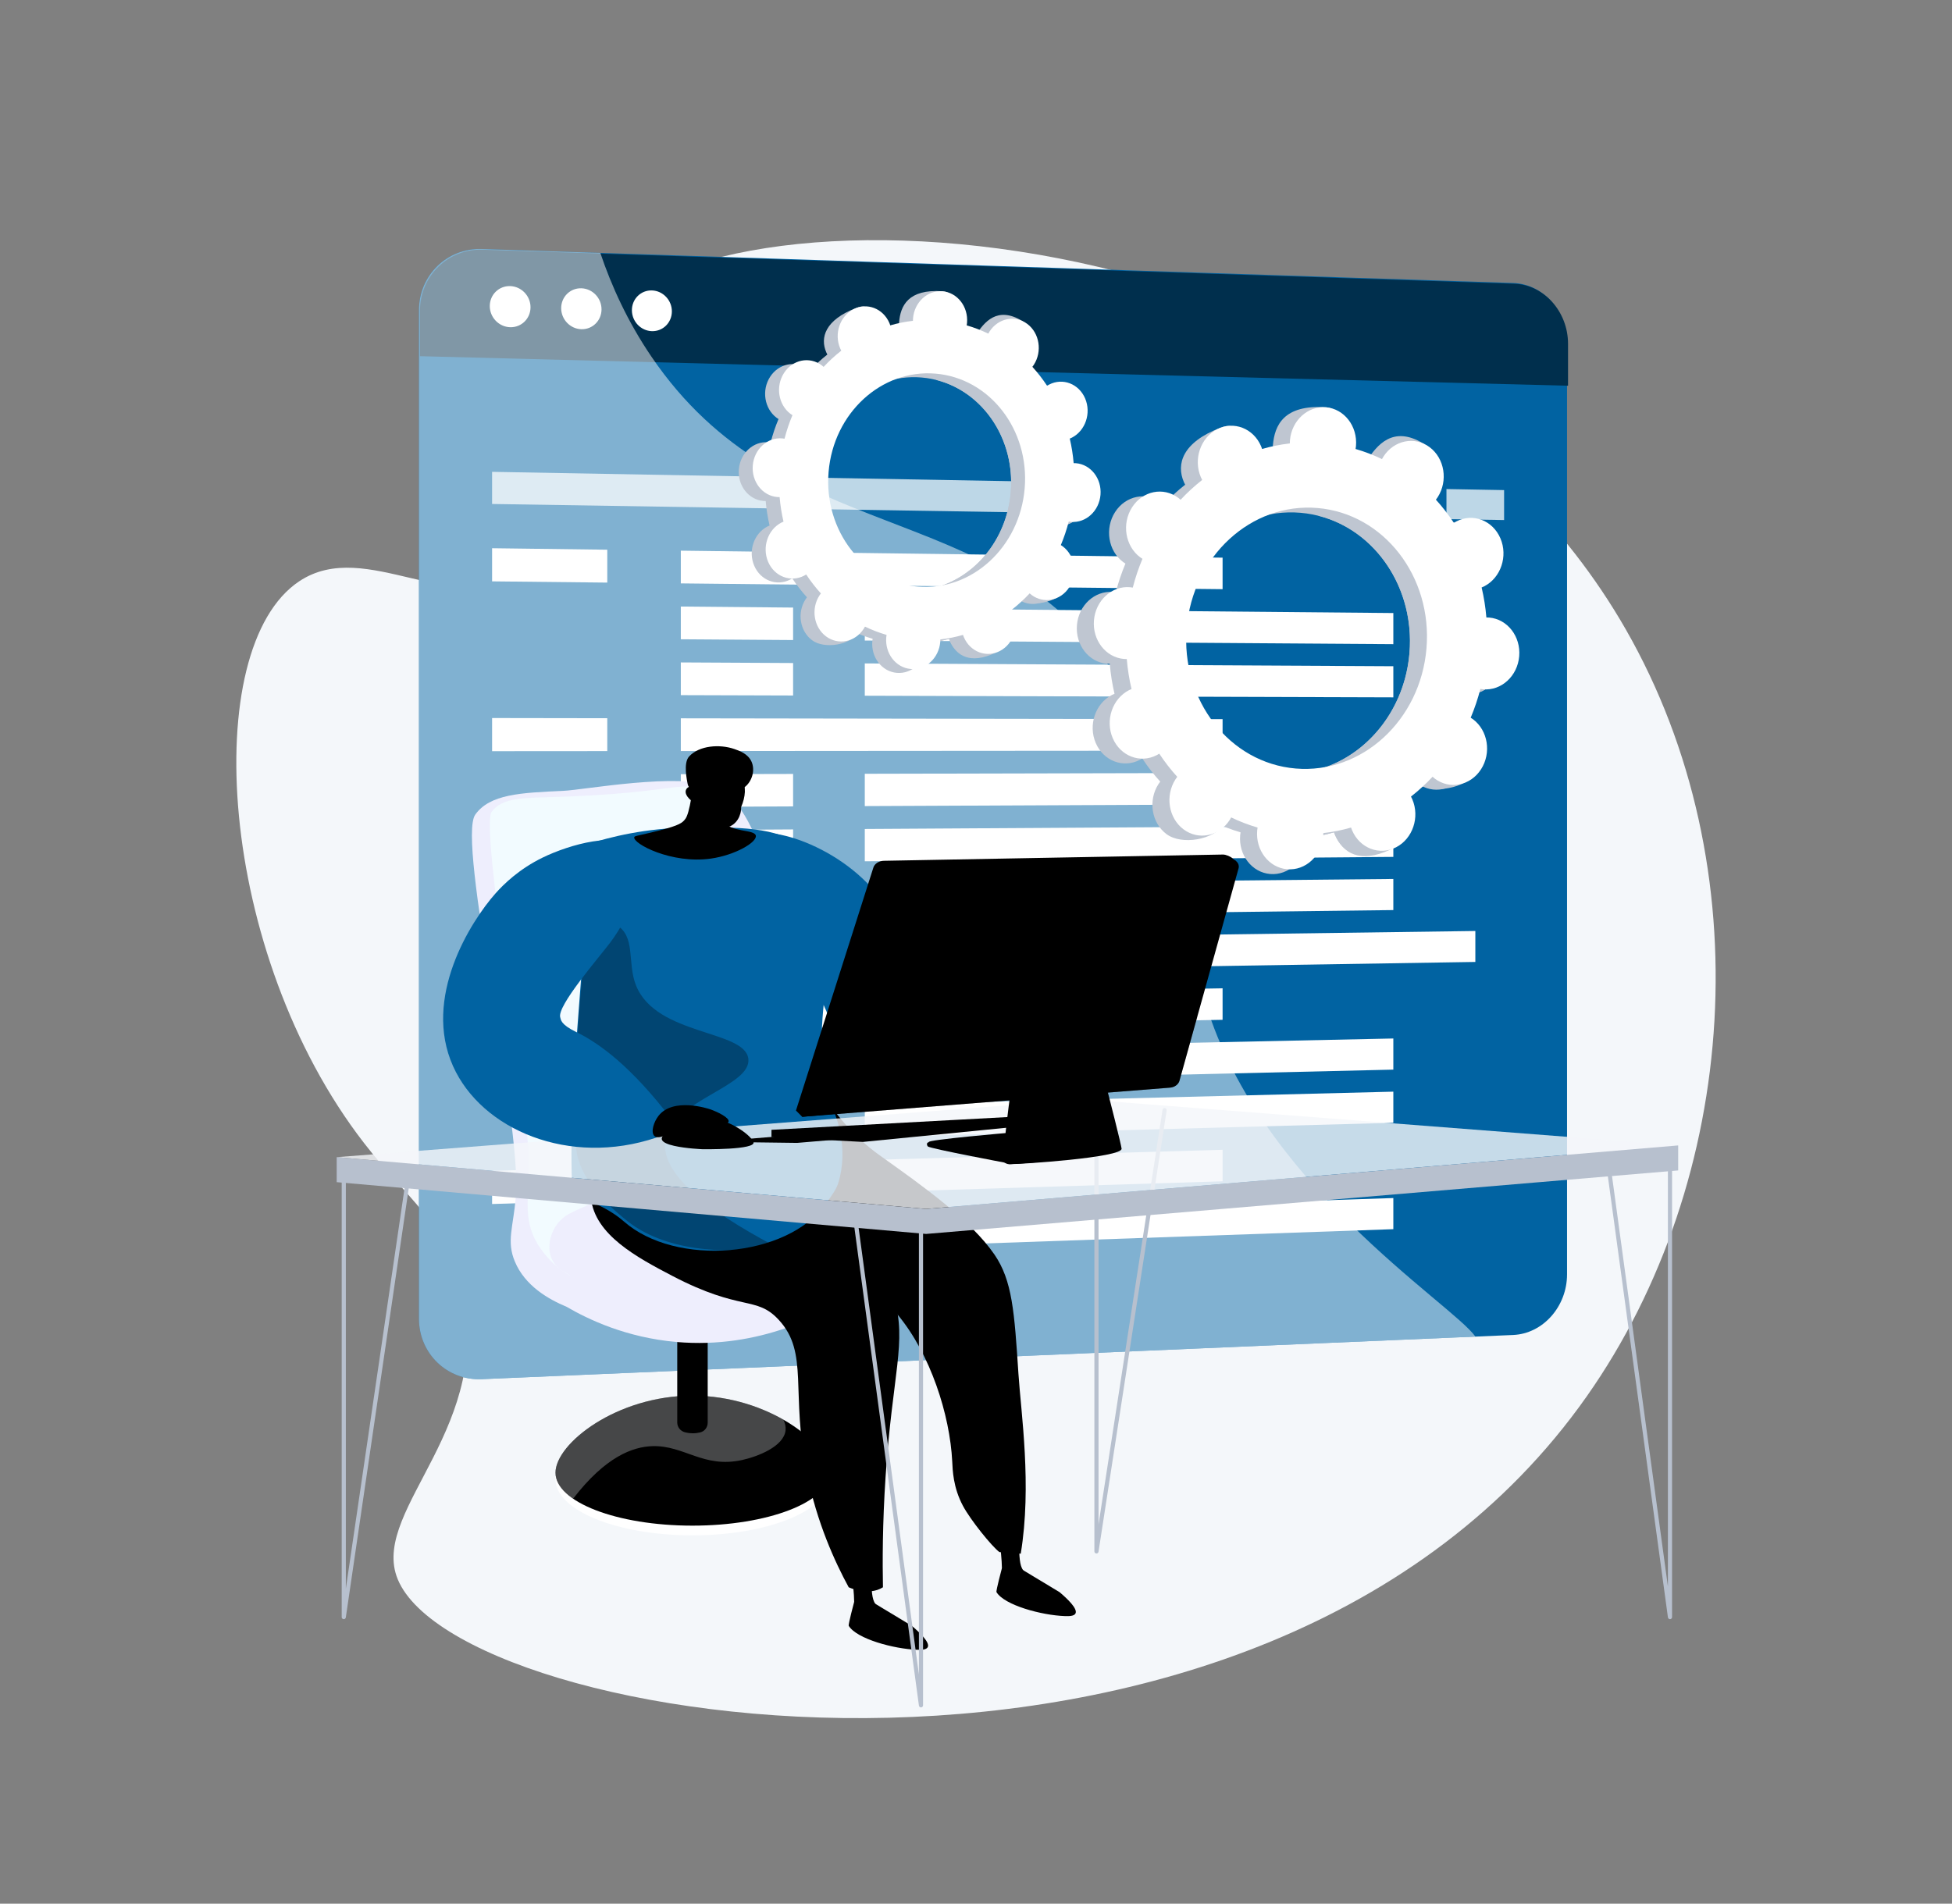
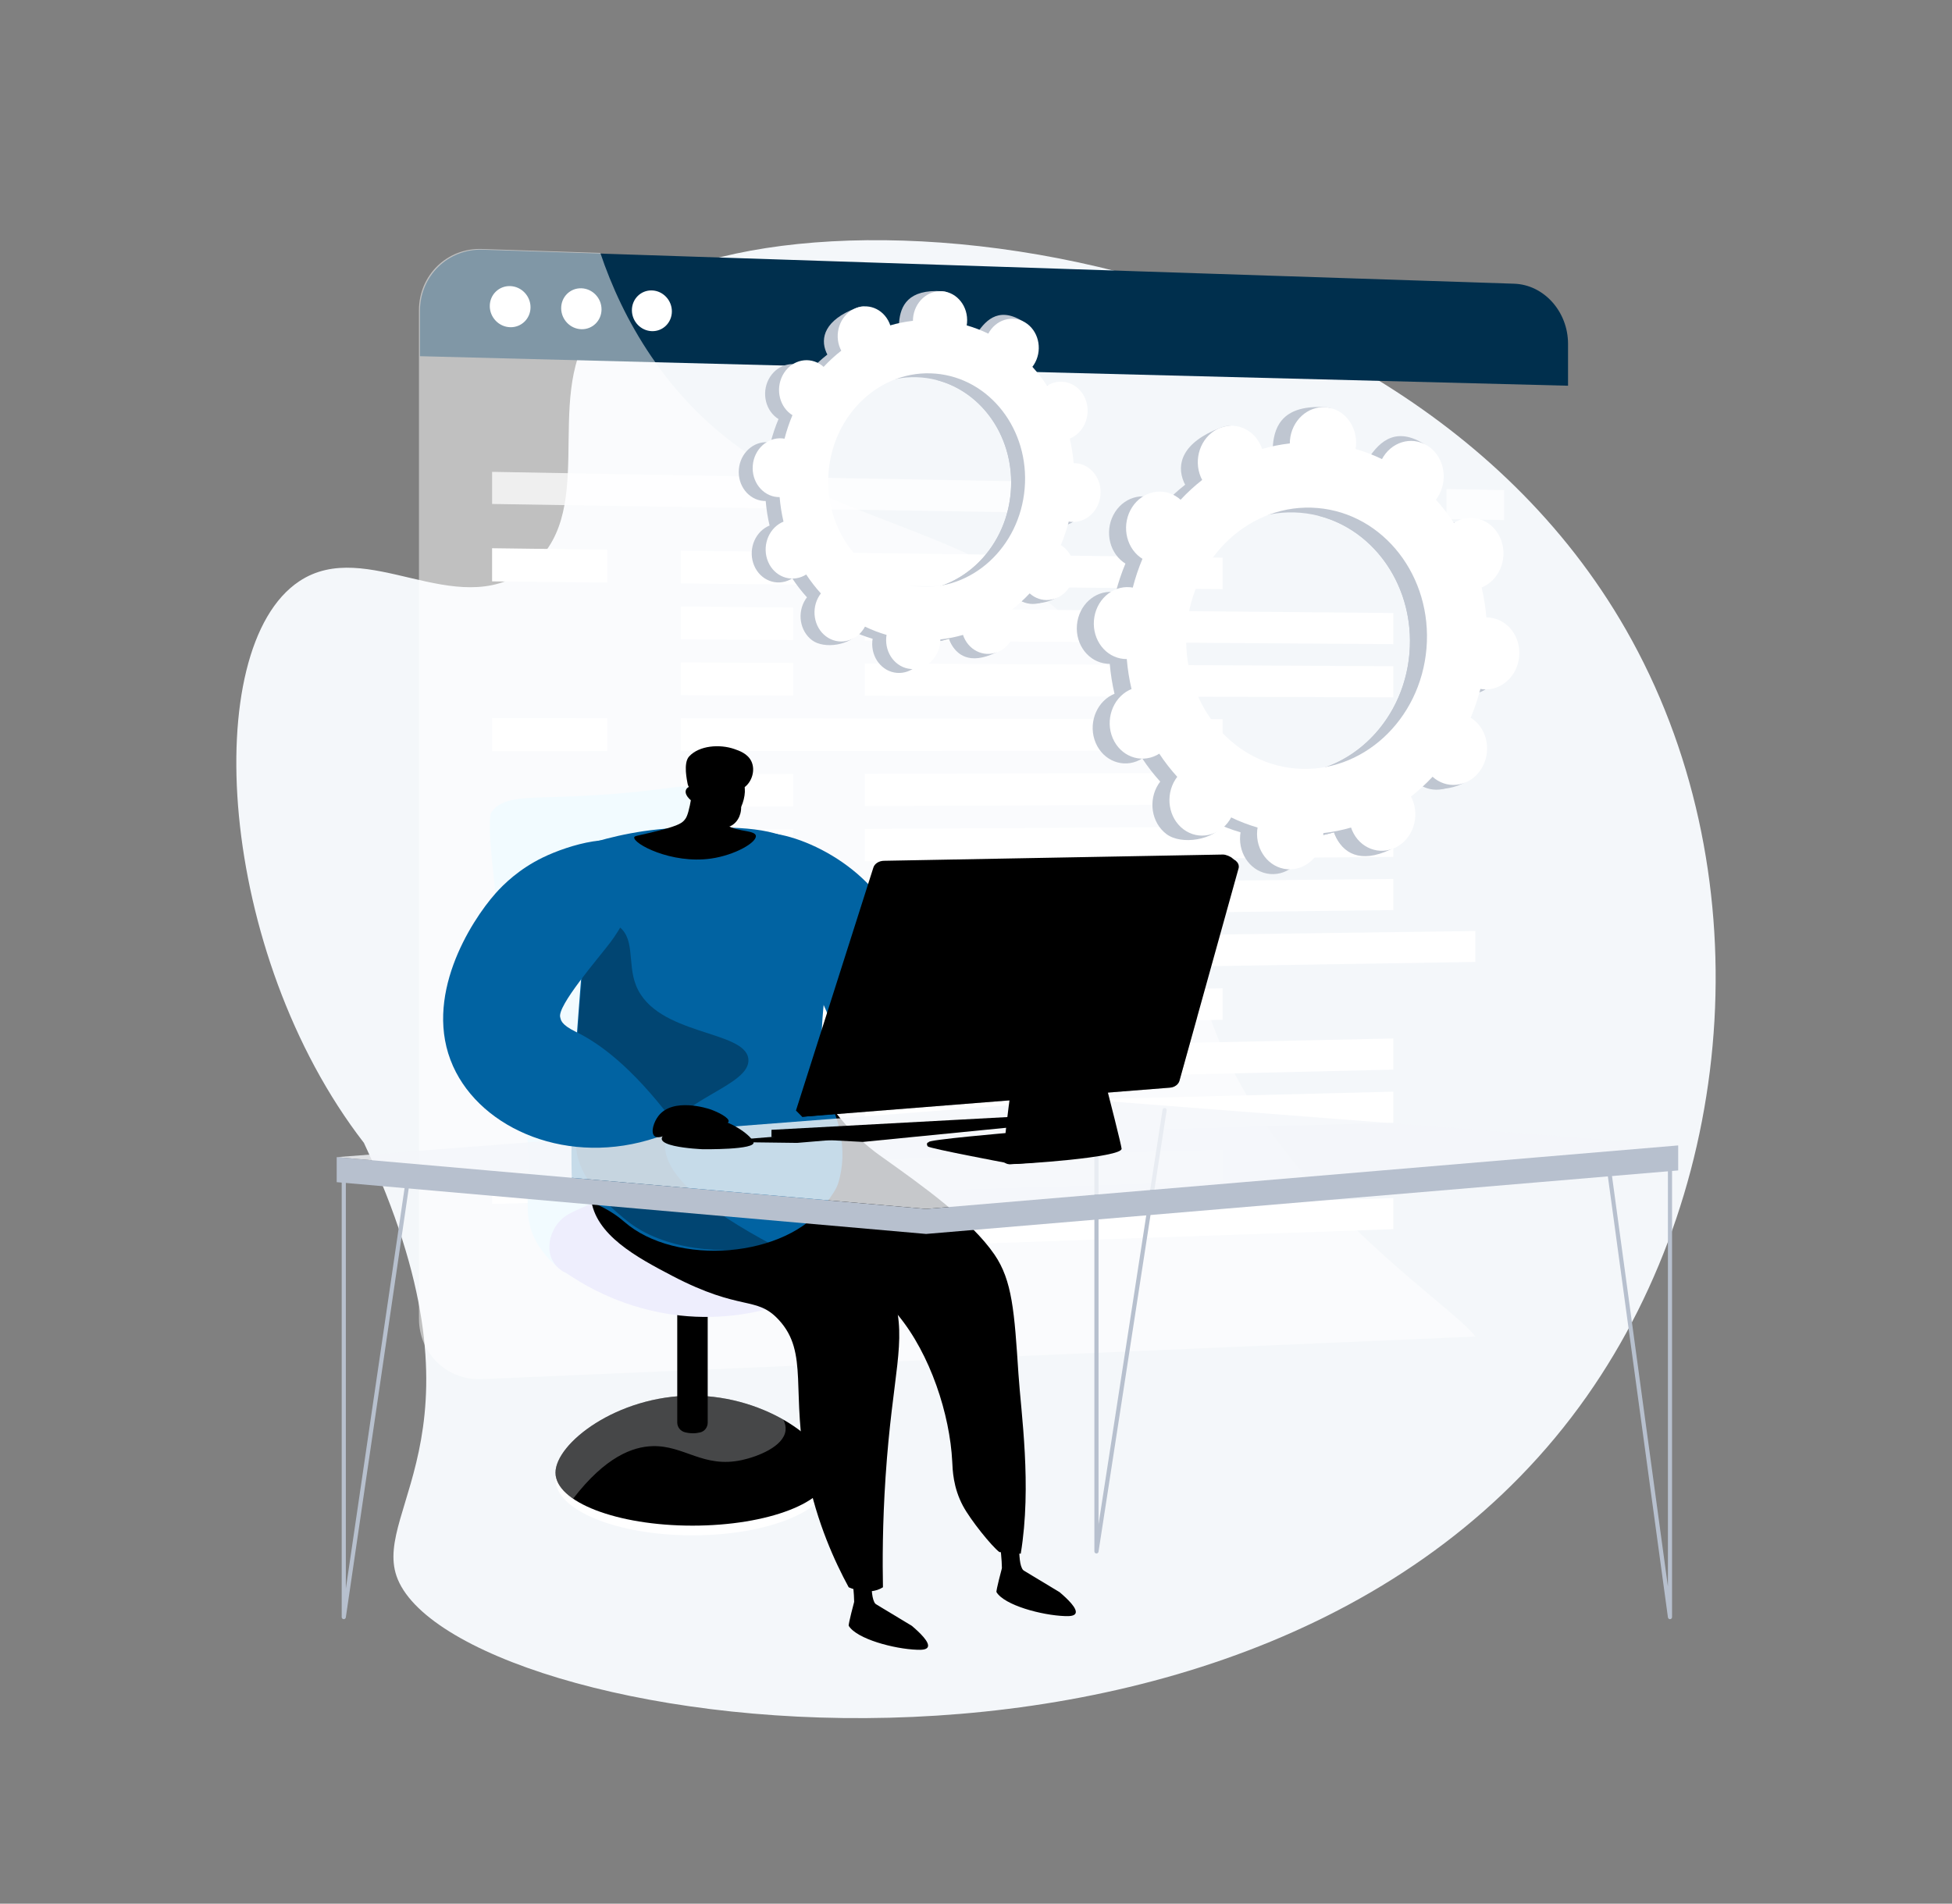
<svg xmlns="http://www.w3.org/2000/svg" width="285" height="278" viewBox="0 0 285 278" fill="none">
  <rect x="0" y="0" width="285" height="278" fill="#808080" stroke="none" />
-   <path d="M86.426 48.045C79.172 58.465 87.678 75.359 76.914 83.196C66.436 90.824 53.564 78.32 43.689 84.887C29.041 94.628 31.716 139.203 53.133 166.898C59.574 175.227 64.956 178.467 67.339 187.887C72.457 208.113 54.469 220.145 57.892 230.148C65.6 252.673 184.135 271.573 231.696 203.88C253.91 172.265 257.233 126.612 237.386 91.938C201.524 29.284 102.703 24.663 86.426 48.045Z" fill="#F4F7FA" />
-   <path d="M220.922 41.326L70.331 36.361C65.281 36.194 61.17 40.191 61.17 45.289V192.565C61.17 197.663 65.281 201.62 70.331 201.403L220.922 194.951C225.278 194.764 228.795 190.798 228.795 186.091V50.108C228.795 45.401 225.278 41.47 220.922 41.326Z" fill="#0163A2" />
+   <path d="M86.426 48.045C79.172 58.465 87.678 75.359 76.914 83.196C66.436 90.824 53.564 78.32 43.689 84.887C29.041 94.628 31.716 139.203 53.133 166.898C72.457 208.113 54.469 220.145 57.892 230.148C65.6 252.673 184.135 271.573 231.696 203.88C253.91 172.265 257.233 126.612 237.386 91.938C201.524 29.284 102.703 24.663 86.426 48.045Z" fill="#F4F7FA" />
  <path d="M221.067 41.431L70.475 36.466C65.425 36.3 61.315 40.297 61.315 45.395V52.016L228.94 56.328V50.214C228.94 45.507 225.423 41.575 221.067 41.431Z" fill="#002F4D" />
  <path d="M77.458 44.868C77.458 46.524 76.129 47.83 74.488 47.784C72.844 47.739 71.51 46.355 71.51 44.695C71.51 43.034 72.844 41.729 74.488 41.779C76.129 41.829 77.458 43.212 77.458 44.868Z" fill="white" />
  <path d="M87.825 45.173C87.825 46.821 86.509 48.121 84.883 48.076C83.255 48.03 81.934 46.654 81.934 45.001C81.934 43.349 83.255 42.049 84.883 42.099C86.509 42.149 87.825 43.525 87.825 45.173Z" fill="white" />
  <path d="M98.096 45.471C98.096 47.111 96.792 48.404 95.182 48.36C93.569 48.315 92.26 46.945 92.26 45.3C92.26 43.656 93.569 42.362 95.182 42.411C96.792 42.461 98.096 43.83 98.096 45.471Z" fill="white" />
  <path opacity="0.74" d="M151.389 70.339L71.848 68.904V73.597L151.389 74.86V70.339Z" fill="white" />
  <path opacity="0.74" d="M211.189 71.418V75.81L219.605 75.944V71.57L211.189 71.418Z" fill="white" />
  <path d="M88.664 85.078L71.848 84.898V80.059L88.664 80.276V85.078Z" fill="white" />
  <path d="M178.503 86.039L99.402 85.194V80.416L178.503 81.437V86.039Z" fill="white" />
  <path d="M115.797 93.467L99.402 93.354V88.576L115.797 88.725V93.467Z" fill="white" />
  <path d="M203.432 94.07L126.262 93.538V88.82L203.432 89.523V94.07Z" fill="white" />
  <path d="M115.797 101.565L99.402 101.514V96.736L115.797 96.823V101.565Z" fill="white" />
  <path d="M203.432 101.837L126.262 101.599V96.881L203.432 97.291V101.837Z" fill="white" />
  <path d="M88.664 109.685L71.848 109.697V104.857L88.664 104.883V109.685Z" fill="white" />
  <path d="M178.503 109.62L99.402 109.676V104.898L178.503 105.018V109.62Z" fill="white" />
  <path d="M115.797 117.763L99.402 117.837V113.059L115.797 113.021V117.763Z" fill="white" />
  <path d="M203.432 117.367L126.262 117.715V112.997L203.432 112.82V117.367Z" fill="white" />
  <path d="M115.797 125.865L99.402 126.001V121.223L115.797 121.123V125.865Z" fill="white" />
  <path d="M203.432 125.134L126.262 125.776V121.058L203.432 120.588V125.134Z" fill="white" />
  <path d="M115.797 133.964L99.402 134.163V129.385L115.797 129.223V133.964Z" fill="white" />
  <path d="M203.432 132.9L126.262 133.835V129.117L203.432 128.354V132.9Z" fill="white" />
-   <path d="M142.498 141.637L126.514 141.892V137.174L142.498 136.955V141.637Z" fill="white" />
  <path d="M215.407 140.475L152.707 141.473V136.814L215.407 135.955V140.475Z" fill="white" />
  <path d="M88.664 150.696L71.848 151.028V146.189L88.664 145.895V150.696Z" fill="white" />
  <path d="M178.503 148.924L99.402 150.484V145.706L178.503 144.322V148.924Z" fill="white" />
  <path d="M115.797 158.261L99.402 158.647V153.869L115.797 153.52V158.261Z" fill="white" />
  <path d="M203.432 156.199L126.262 158.014V153.295L203.432 151.652V156.199Z" fill="white" />
  <path d="M115.797 166.359L99.402 166.807V162.029L115.797 161.617V166.359Z" fill="white" />
  <path d="M203.432 163.964L126.262 166.072V161.354L203.432 159.418V163.964Z" fill="white" />
  <path d="M88.664 175.302L71.848 175.825V170.986L88.664 170.5V175.302Z" fill="white" />
  <path d="M178.503 172.508L99.402 174.97V170.192L178.503 167.906V172.508Z" fill="white" />
  <path d="M115.797 182.558L99.402 183.13V178.352L115.797 177.816V182.558Z" fill="white" />
  <path d="M203.432 179.5L126.262 182.194V177.476L203.432 174.953V179.5Z" fill="white" />
  <g opacity="0.5">
    <path d="M162.386 97.943C144.797 72.262 114.353 80.433 95.094 52.058C91.621 46.941 89.264 41.734 87.648 36.931L70.331 36.361C65.281 36.194 61.17 40.191 61.17 45.289V192.565C61.17 197.663 65.281 201.62 70.331 201.403L215.407 195.187C212.084 190.378 183.137 172.563 175.659 145.211C168.821 120.196 172.998 113.437 162.386 97.943Z" fill="white" />
  </g>
  <path d="M101.1 224.21C112.144 224.21 121.097 220.544 121.097 216.021C121.097 211.498 112.144 207.832 101.1 207.832C90.056 207.832 81.103 211.498 81.103 216.021C81.103 220.544 90.056 224.21 101.1 224.21Z" fill="white" />
  <path d="M81.103 215.063C81.103 219.333 90.056 222.794 101.1 222.794C112.144 222.794 121.097 219.333 121.097 215.063C121.097 210.794 112.144 203.809 101.1 203.809C90.056 203.809 81.103 210.794 81.103 215.063Z" fill="url(#paint0_linear_2620_5037)" />
  <path opacity="0.3" d="M81.103 215.063C81.103 210.794 90.056 203.809 101.1 203.809C106.199 203.809 110.85 205.299 114.383 207.323C114.63 207.842 114.745 208.359 114.698 208.85C114.469 211.252 110.565 212.729 108.324 213.216C102.68 214.442 99.924 211.056 95.271 211.185C92.394 211.265 88.407 212.715 83.679 218.857C82.042 217.736 81.103 216.442 81.103 215.063Z" fill="#EBEFF2" />
  <path d="M100.009 209.158C100.808 209.357 101.553 209.35 102.255 209.171C102.891 209.009 103.327 208.418 103.327 207.759V188.508H98.881V207.733C98.881 208.412 99.352 208.994 100.009 209.158Z" fill="url(#paint1_linear_2620_5037)" />
-   <path d="M124.597 182.882L117.804 178.573C117.521 176.964 117.431 120.191 104.432 114.903C99.146 112.753 85.333 115.352 82.211 115.491C75.979 115.771 71.533 115.97 69.395 118.953C66.65 122.784 76.266 163.848 75.313 174.805C74.924 179.273 73.935 181.258 75.167 184.218C76.642 187.763 80.064 189.729 82.724 190.835C85.904 192.688 91.441 195.329 98.754 195.972C111.073 197.055 120.269 191.753 123.432 189.724C124.838 189.279 125.895 188.106 126.194 186.657C126.497 185.188 125.861 183.684 124.597 182.882Z" fill="#EEEEFD" />
  <path d="M80.841 116.393C76.231 116.53 73.367 116.476 71.783 118.541C70.12 120.709 76.812 160.147 77.124 167.865C77.408 174.901 76.171 177.684 78.437 181.583C78.437 181.583 79.589 183.564 81.407 185.053C87.831 190.312 104.404 190.249 111.38 179.268C116.945 170.508 109.613 120.004 103.075 115.731C99.871 113.638 99.136 115.849 80.841 116.393Z" fill="#F2FBFF" />
  <path d="M125.092 179.014L118.299 174.705C118.299 174.705 100.104 168.703 83.269 177.166C81.384 178.114 80.211 180.071 80.211 182.187C80.211 183.81 81.183 185.275 82.675 185.901C85.612 187.913 91.346 191.235 99.249 192.104C111.814 193.486 121.163 187.713 123.926 185.856C125.333 185.411 126.389 184.238 126.688 182.789C126.992 181.32 126.356 179.816 125.092 179.014Z" fill="#EEEEFD" />
  <path d="M154.7 232.505L148.9 229.008H146.283C146.283 229.008 145.391 232.338 145.492 232.505C146.659 234.422 152.089 235.881 155.477 236.002C156.04 236.022 156.825 236.025 157.027 235.616C157.371 234.923 155.836 233.469 154.7 232.505Z" fill="url(#paint2_linear_2620_5037)" />
  <path d="M148.799 225.191C148.789 227.229 148.876 228.666 149.384 229.299C149.742 229.744 146.303 230.745 146.284 229.007C146.272 227.864 146.092 225.902 145.91 225.326C146.873 225.281 147.836 225.236 148.799 225.191Z" fill="url(#paint3_linear_2620_5037)" />
  <path d="M133.128 237.423L127.328 233.926H124.711C124.711 233.926 123.819 237.256 123.92 237.423C125.086 239.34 130.516 240.799 133.905 240.92C134.467 240.94 135.252 240.943 135.455 240.534C135.799 239.841 134.264 238.387 133.128 237.423Z" fill="url(#paint4_linear_2620_5037)" />
  <path d="M127.227 230.109C127.217 232.147 127.304 233.584 127.812 234.216C128.17 234.662 124.73 235.663 124.712 233.925C124.699 232.782 124.52 230.82 124.338 230.244C125.301 230.199 126.264 230.154 127.227 230.109Z" fill="url(#paint5_linear_2620_5037)" />
  <path d="M149.033 226.886C150.674 216.948 149.071 206.334 148.697 200.626C148.102 191.547 147.805 187.008 145.188 183.195C141.76 178.201 134.745 173.207 128.817 168.987C128.304 168.622 127.274 167.903 125.994 166.758C122.805 163.907 120.779 160.908 119.555 158.795C106.133 154.844 93.752 156.445 88.289 163.668C87.658 164.503 86.078 166.314 85.772 168.983C85.082 175.006 90.98 182.257 97.598 183.772C106.009 185.696 110.889 177.03 118.341 179.914C119.084 180.201 121.279 182.418 125.728 186.716C128.959 189.837 130.574 191.398 131.088 192.018C135.851 197.76 138.688 206.596 139.03 213.438C139.091 214.652 139.144 217.194 140.602 219.917C141.719 222.001 144.782 225.791 145.908 226.65C146.95 226.729 147.991 226.808 149.033 226.886Z" fill="url(#paint6_linear_2620_5037)" />
  <path d="M123.912 231.793C123.912 231.793 126.784 233.154 128.915 231.793C128.844 228.191 128.839 222.552 129.298 215.656C130.304 200.563 132.432 195.999 130.543 189.554C129.18 184.902 125.517 178.565 114.709 172.641L87.263 169.939C87.263 169.939 85.969 172.054 86.284 174.979C86.861 180.336 92.997 183.62 98.129 186.305C108.262 191.607 110.402 189.168 113.702 192.742C118.164 197.572 115.386 203.254 117.823 215.201C119.295 222.417 121.883 228.06 123.912 231.793Z" fill="url(#paint7_linear_2620_5037)" />
  <path d="M127.476 161.591C131.234 161.264 136.926 143.411 129.035 131.882C123.223 123.391 111.11 119.886 108.996 122.462C107.769 123.956 110.29 127.032 114.963 135.859C124.55 153.968 124.944 161.811 127.476 161.591Z" fill="#0163A2" />
  <path d="M85.724 123.298C89.114 122.207 94.279 120.928 100.615 120.853C107.714 120.769 113.39 120.701 117.296 123.704C126.73 130.956 116.166 148.853 121.588 161.84C122.18 163.259 123.903 167.76 122.405 172.71C122.128 173.623 121.559 174.424 120.585 175.782C114.853 183.772 98.627 184.974 91.131 178.406C87.153 174.921 83.567 175.694 83.471 171.569C83.092 155.281 85.88 138.973 85.724 123.298Z" fill="#0163A2" />
  <path opacity="0.3" d="M92.874 143.936C91.509 140.566 92.924 136.651 89.879 135.006C88.761 134.402 86.023 132.704 85.856 134.216C84.747 144.229 83.754 154.56 84.075 167.038C84.181 171.159 87.292 174.915 91.689 178.386C96.767 182.395 105.475 183.46 112.901 181.849C103.167 176.695 96.181 171.224 97.183 166.316C98.35 160.605 109.718 158.639 109.263 154.629C108.779 150.378 95.853 151.293 92.874 143.936Z" fill="url(#paint8_linear_2620_5037)" />
  <path d="M101.277 111.979C101.299 114.384 101.005 116.294 100.726 117.604C100.407 119.104 100.177 119.494 99.884 119.811C99.442 120.289 98.772 120.693 94.981 121.595C92.914 122.086 92.648 122.077 92.602 122.264C92.379 123.178 98.011 126.204 103.806 125.379C107.341 124.875 110.55 122.993 110.353 122.03C110.155 121.061 106.631 121.625 105.579 119.877C104.847 118.66 105.668 116.911 106.637 115.461C105.698 113.863 102.219 113.58 101.277 111.979Z" fill="url(#paint9_linear_2620_5037)" />
  <path d="M108.7 114.963C109.783 114.166 110.319 112.465 109.699 111.171C109.165 110.056 107.946 109.634 107.215 109.381C105.097 108.647 102.097 108.848 100.61 110.471C99.728 111.434 100.314 113.989 100.391 114.441C100.478 114.953 100.83 115.202 101.097 115.634C101.467 116.234 102.044 117.185 102.975 118.767C103.184 118.41 103.471 117.974 103.859 117.52C104.009 117.345 104.603 116.664 105.352 116.159C106.852 115.146 107.671 115.719 108.7 114.963Z" fill="url(#paint10_linear_2620_5037)" />
  <path d="M101.432 117.264C101.432 117.264 102.257 119.753 105.17 120.23C107.773 120.656 109.64 115.484 108.325 113.996C107.885 113.499 106.838 113.095 105.885 113.12C105.321 113.135 105.087 113.294 104.166 113.302C103.315 113.309 103.113 113.177 102.82 113.307C102.453 113.47 102.071 113.988 102.135 115.642C101.774 115.077 101.236 114.769 100.767 114.854C100.693 114.868 100.485 114.937 100.338 115.081C99.807 115.601 100.19 116.507 101.432 117.264Z" fill="url(#paint11_linear_2620_5037)" />
  <path d="M102.795 112.965C102.894 113.078 102.396 113.414 102.197 114.005C101.812 115.154 102.699 116.84 103.975 117.255C104.729 117.501 105.063 117.122 106.376 117.288C107.188 117.391 107.819 117.633 108.209 117.81C108.249 119.172 107.512 120.354 106.418 120.733C105.238 121.141 104.071 120.468 103.582 120.186C103.255 119.998 102.206 119.396 101.881 118.298C101.542 117.153 102.327 116.688 101.803 115.847C101.539 115.423 101.107 115.166 100.833 114.399C100.758 114.19 100.72 114.012 100.699 113.893C101.545 113.402 102.65 112.802 102.795 112.965Z" fill="url(#paint12_linear_2620_5037)" />
  <path d="M107.146 118.071C107.146 118.071 106.518 118.21 105.577 117.944C105.531 117.931 105.476 117.932 105.464 117.953C105.418 118.031 105.925 118.542 106.532 118.525C106.962 118.513 107.372 118.235 107.344 118.135C107.331 118.092 107.239 118.077 107.146 118.071Z" fill="url(#paint13_linear_2620_5037)" />
  <path d="M160.088 226.859C160.081 226.859 160.073 226.858 160.065 226.858C159.907 226.846 159.785 226.713 159.785 226.555V160.687C159.785 160.519 159.921 160.383 160.088 160.383C160.256 160.383 160.391 160.519 160.391 160.687V222.605L169.737 162.066C169.763 161.9 169.918 161.787 170.083 161.812C170.248 161.838 170.362 161.994 170.336 162.16L160.388 226.601C160.365 226.75 160.236 226.859 160.088 226.859Z" fill="#B7C0CE" />
  <path opacity="0.81" d="M49.158 168.982L158.295 160.549L245.022 167.27L135.211 176.543L49.158 168.982Z" fill="#F4F7FA" />
  <path d="M135.211 176.543L49.158 168.981V172.634L135.211 180.196L245.022 170.922V167.27L135.211 176.543Z" fill="#B7C0CE" />
-   <path d="M134.466 249.336C134.316 249.336 134.187 249.224 134.166 249.073L124.706 178.989C124.683 178.823 124.8 178.67 124.965 178.647C125.13 178.625 125.284 178.741 125.307 178.908L134.164 244.521V178.949C134.164 178.781 134.299 178.645 134.467 178.645C134.634 178.645 134.77 178.781 134.77 178.949V249.032C134.77 249.192 134.646 249.325 134.487 249.335C134.48 249.336 134.473 249.336 134.466 249.336Z" fill="#B7C0CE" />
  <path d="M243.825 236.452C243.675 236.452 243.546 236.341 243.525 236.189L234.757 171.804C234.734 171.638 234.85 171.485 235.016 171.462C235.182 171.44 235.335 171.556 235.357 171.722L243.522 231.676V169.214C243.522 169.046 243.658 168.91 243.825 168.91C243.993 168.91 244.128 169.046 244.128 169.214V236.148C244.128 236.308 244.005 236.44 243.846 236.451C243.839 236.452 243.832 236.452 243.825 236.452Z" fill="#B7C0CE" />
  <path d="M50.192 236.451C50.185 236.451 50.177 236.451 50.17 236.45C50.011 236.439 49.889 236.306 49.889 236.147V172.632C49.889 172.464 50.024 172.328 50.192 172.328C50.359 172.328 50.495 172.464 50.495 172.632V231.989L59.202 172.588C59.226 172.422 59.381 172.307 59.546 172.331C59.711 172.356 59.826 172.51 59.801 172.676L50.492 236.191C50.47 236.341 50.341 236.451 50.192 236.451Z" fill="#B7C0CE" />
  <path d="M95.834 166.123C96.599 165.266 97.363 164.408 98.128 163.551C92.172 155.709 87.444 152.311 84.097 150.69C81.804 149.581 81.898 148.864 81.803 148.592C81.236 146.961 87.478 139.799 89.109 137.627C92.111 133.629 94.951 126.807 92.742 124.068C90.441 121.217 83.113 123.342 79.229 125.234C75.793 126.908 73.524 129.135 72.345 130.466C68.691 134.593 61.658 145.699 66.152 155.706C70.326 165.001 83.124 170.401 95.834 166.123Z" fill="#0163A2" />
  <path d="M112.639 166.052V164.991L158.164 162.529V163.58L125.993 166.757L112.639 166.052Z" fill="url(#paint14_linear_2620_5037)" />
  <path d="M103.92 166.74L116.389 166.899L144.117 164.567L136.364 164.09L103.92 166.74Z" fill="url(#paint15_linear_2620_5037)" />
  <path d="M116.215 162.174L127.52 126.681C127.698 126.121 128.334 125.716 129.054 125.703L178.553 124.791C178.975 124.783 179.707 125.093 179.964 125.36C180.221 125.627 180.571 125.676 180.474 126.021L171.245 157.254C171.091 157.775 170.54 158.177 169.9 158.236L117.122 163.089L116.215 162.174Z" fill="url(#paint16_linear_2620_5037)" />
  <path d="M117.121 163.088L128.585 127.355C128.764 126.797 129.398 126.393 130.116 126.379L179.511 125.436C179.932 125.428 180.324 125.578 180.581 125.845C180.837 126.112 180.93 126.466 180.834 126.812L172.204 157.832C172.055 158.366 171.488 158.78 170.833 158.831L117.121 163.088Z" fill="url(#paint17_linear_2620_5037)" />
  <path opacity="0.3" d="M117.121 163.089L170.833 158.833C171.488 158.781 172.055 158.367 172.204 157.833L174.809 148.469C158.439 154.211 138.989 153.581 119.704 155.038L117.121 163.089Z" fill="url(#paint18_linear_2620_5037)" />
  <path d="M148.69 169.068L146.653 169.773C146.653 169.773 135.942 167.755 135.475 167.425C135.401 167.373 135.144 166.873 135.623 166.79C138.151 166.354 147.38 166.033 147.38 166.033L148.225 166.081L148.69 169.068Z" fill="url(#paint19_linear_2620_5037)" />
  <path d="M148.838 168.438L146.801 169.143C146.801 169.143 136.091 167.119 135.624 166.789C135.157 166.459 147.527 165.404 147.527 165.404L148.372 165.455L148.838 168.438Z" fill="url(#paint20_linear_2620_5037)" />
  <path d="M157.694 143.756C157.694 143.756 162.892 166.195 163.046 167.509C163.187 168.72 150.409 169.909 147.348 170.014C147.093 170.022 146.756 169.846 146.654 169.775C145.807 169.677 149.77 144.079 149.77 144.079L150.062 144.09L157.694 143.756Z" fill="url(#paint21_linear_2620_5037)" />
  <path d="M157.693 143.756C157.693 143.756 163.604 166.422 163.757 167.735C163.91 169.046 148.718 170.048 147.389 170.003C146.543 169.905 150.061 144.09 150.061 144.09L157.693 143.756Z" fill="url(#paint22_linear_2620_5037)" />
  <path d="M98.129 164.992C98.129 164.992 101.948 163.238 104.154 163.395C106.359 163.551 109.462 165.565 110.002 166.758C110.541 167.951 102.54 167.821 102.54 167.821C102.54 167.821 93.002 167.448 98.129 164.992Z" fill="url(#paint23_linear_2620_5037)" />
  <path d="M96.15 162.942C98.281 160.223 103.363 161.884 103.65 161.982C104.865 162.396 106.493 163.237 106.379 163.773C106.269 164.293 104.632 164.022 101.93 164.48C97.977 165.15 96.224 166.621 95.524 165.873C94.989 165.3 95.45 163.835 96.15 162.942Z" fill="url(#paint24_linear_2620_5037)" />
  <path d="M154.342 76.777C156.519 76.961 158.445 75.192 158.644 72.827C158.842 70.461 157.238 68.394 155.061 68.21C154.948 68.201 154.836 68.199 154.725 68.2C154.621 66.978 154.431 65.781 154.158 64.618C154.261 64.576 154.364 64.531 154.466 64.479C156.451 63.456 157.317 60.89 156.4 58.75C155.484 56.609 153.131 55.703 151.146 56.726C151.043 56.78 150.944 56.84 150.846 56.902C150.198 55.92 149.481 54.995 148.699 54.135C148.771 54.041 148.843 53.945 148.908 53.843C150.169 51.886 149.743 49.212 147.957 47.87C146.17 46.527 143.7 47.026 142.439 48.982C142.375 49.083 142.318 49.186 142.262 49.289C141.253 48.801 140.2 48.397 139.11 48.08C139.13 47.961 139.147 47.841 139.158 47.719C139.356 45.353 139.786 42.682 137.606 42.532C132.563 42.186 131.471 44.687 131.273 47.052C131.262 47.175 131.26 47.296 131.259 47.417C130.132 47.546 129.026 47.768 127.951 48.08C127.913 47.968 127.874 47.857 127.827 47.747C126.91 45.607 127.075 44.179 124.992 44.981C120.448 46.73 119.722 49.313 120.639 51.454C120.686 51.566 120.74 51.672 120.796 51.777C119.883 52.494 119.021 53.285 118.218 54.144C118.132 54.067 118.045 53.991 117.951 53.921C116.165 52.579 113.695 53.077 112.434 55.034C111.174 56.991 111.6 59.665 113.386 61.007C113.478 61.076 113.572 61.137 113.667 61.196C113.203 62.297 112.817 63.445 112.511 64.632C112.401 64.613 112.291 64.596 112.178 64.586C110.001 64.402 108.075 66.171 107.876 68.536C107.677 70.902 109.282 72.969 111.459 73.153C111.572 73.163 111.683 73.164 111.795 73.163C111.899 74.385 112.088 75.582 112.362 76.745C112.258 76.787 112.155 76.832 112.054 76.884C110.069 77.907 109.203 80.473 110.119 82.613C111.036 84.754 113.388 85.66 115.373 84.636C115.477 84.583 115.576 84.523 115.673 84.461C116.321 85.443 117.039 86.368 117.82 87.228C117.748 87.322 117.677 87.418 117.611 87.52C116.351 89.477 116.777 92.151 118.563 93.493C120.349 94.836 124.217 94.222 125.477 92.265C125.542 92.165 124.202 92.177 124.258 92.073C125.266 92.562 126.319 92.966 127.409 93.283C127.39 93.402 127.372 93.522 127.362 93.644C127.163 96.01 128.767 98.077 130.945 98.261C133.122 98.445 135.048 96.676 135.247 94.311C135.257 94.188 135.26 94.067 135.26 93.946C136.388 93.817 137.493 93.595 138.569 93.283C138.607 93.395 138.646 93.506 138.693 93.616C139.61 95.756 141.962 96.662 143.947 95.639C145.932 94.615 146.798 92.05 145.881 89.909C145.833 89.797 145.779 89.691 145.724 89.586C146.637 88.869 147.499 88.078 148.302 87.219C148.387 87.296 148.475 87.372 148.568 87.442C150.355 88.784 152.825 88.286 154.085 86.329C155.346 84.372 154.92 81.698 153.134 80.356C153.042 80.287 152.948 80.226 152.853 80.167C153.316 79.066 153.703 77.918 154.009 76.731C154.118 76.75 154.229 76.768 154.342 76.777ZM131.954 86.234C124.049 85.566 118.224 78.061 118.946 69.472C119.666 60.882 126.66 54.461 134.565 55.129C142.471 55.797 148.295 63.302 147.574 71.891C146.853 80.481 139.86 86.902 131.954 86.234Z" fill="#BFC6D1" />
  <path d="M154.467 64.48C156.452 63.456 157.318 60.891 156.401 58.751C155.484 56.61 153.132 55.704 151.147 56.727C151.043 56.781 150.945 56.841 150.847 56.903C150.199 55.921 149.481 54.996 148.7 54.136C148.772 54.042 148.843 53.946 148.909 53.844C150.17 51.887 151.138 48.006 149.224 46.855C145.591 44.67 143.701 47.027 142.44 48.983C142.376 49.084 142.318 49.187 142.263 49.291C141.254 48.802 140.201 48.398 139.111 48.081C139.131 47.962 139.148 47.842 139.159 47.72C139.267 46.432 138.838 45.236 138.076 44.381C137.591 48.08 137.134 51.783 136.713 55.489C143.498 57.203 148.229 64.101 147.575 71.892C147.021 78.495 142.759 83.812 137.228 85.617C137.241 86.339 137.259 87.062 137.253 87.785C137.234 89.746 137.108 91.711 136.979 93.674C137.516 93.566 138.046 93.436 138.57 93.284C138.607 93.396 138.647 93.507 138.694 93.617C139.61 95.757 141.659 97.059 145.311 95.339C147.331 94.388 146.799 92.051 145.882 89.91C145.834 89.798 145.78 89.692 145.724 89.587C146.638 88.87 147.5 88.079 148.302 87.22C148.388 87.297 148.476 87.373 148.569 87.443C150.355 88.785 154.363 88.031 155.624 86.075C156.884 84.118 154.921 81.699 153.134 80.357C153.043 80.288 152.948 80.227 152.854 80.168C153.317 79.067 153.704 77.919 154.01 76.732C154.119 76.751 154.229 76.769 154.342 76.778C156.52 76.962 158.446 75.193 158.644 72.828C158.843 70.462 157.239 68.395 155.061 68.211C154.949 68.201 154.837 68.2 154.726 68.201C154.622 66.979 154.432 65.782 154.159 64.619C154.262 64.577 154.365 64.532 154.467 64.48Z" fill="#BFC6D1" />
  <path d="M156.375 76.21C158.552 76.394 160.478 74.625 160.677 72.259C160.875 69.894 159.271 67.827 157.094 67.643C156.981 67.633 156.869 67.632 156.758 67.633C156.654 66.411 156.464 65.214 156.191 64.05C156.294 64.008 156.398 63.964 156.499 63.912C158.484 62.888 159.35 60.323 158.433 58.182C157.517 56.041 155.164 55.136 153.179 56.159C153.076 56.213 152.977 56.273 152.879 56.334C152.231 55.352 151.514 54.428 150.732 53.568C150.805 53.474 150.876 53.378 150.942 53.275C152.202 51.319 151.776 48.644 149.99 47.302C148.203 45.96 145.733 46.458 144.472 48.415C144.408 48.515 144.351 48.618 144.295 48.722C143.286 48.234 142.234 47.829 141.143 47.513C141.163 47.394 141.181 47.274 141.191 47.151C141.389 44.786 139.785 42.719 137.608 42.535C135.431 42.351 133.504 44.119 133.306 46.485C133.296 46.608 133.293 46.729 133.292 46.849C132.165 46.978 131.059 47.2 129.984 47.513C129.946 47.401 129.907 47.29 129.86 47.18C128.943 45.039 126.591 44.133 124.606 45.157C122.621 46.18 121.755 48.746 122.672 50.886C122.72 50.998 122.774 51.105 122.829 51.21C121.916 51.926 121.054 52.717 120.251 53.577C120.165 53.5 120.078 53.424 119.985 53.354C118.198 52.011 115.728 52.51 114.467 54.466C113.207 56.423 113.633 59.097 115.419 60.44C115.511 60.508 115.605 60.569 115.7 60.629C115.237 61.73 114.85 62.878 114.544 64.065C114.434 64.046 114.324 64.028 114.211 64.018C112.034 63.834 110.108 65.603 109.909 67.969C109.711 70.335 111.315 72.401 113.492 72.585C113.605 72.595 113.717 72.596 113.828 72.595C113.932 73.817 114.122 75.014 114.395 76.177C114.291 76.22 114.188 76.264 114.087 76.316C112.102 77.34 111.236 79.905 112.152 82.046C113.069 84.187 115.422 85.092 117.406 84.069C117.51 84.015 117.609 83.955 117.707 83.894C118.355 84.876 119.072 85.8 119.853 86.66C119.781 86.754 119.71 86.85 119.644 86.953C118.384 88.909 118.81 91.584 120.596 92.926C122.383 94.268 124.853 93.77 126.113 91.813C126.178 91.713 126.235 91.61 126.291 91.506C127.299 91.994 128.352 92.399 129.442 92.715C129.423 92.834 129.405 92.954 129.395 93.077C129.196 95.443 130.801 97.51 132.978 97.694C135.155 97.877 137.081 96.109 137.28 93.743C137.29 93.621 137.293 93.499 137.294 93.379C138.421 93.25 139.527 93.028 140.602 92.716C140.64 92.827 140.679 92.939 140.726 93.048C141.643 95.189 143.995 96.095 145.98 95.071C147.965 94.048 148.831 91.482 147.914 89.342C147.866 89.23 147.812 89.123 147.757 89.018C148.67 88.302 149.532 87.51 150.335 86.651C150.42 86.728 150.508 86.804 150.601 86.874C152.388 88.216 154.858 87.718 156.118 85.761C157.379 83.805 156.953 81.13 155.166 79.788C155.075 79.719 154.981 79.659 154.886 79.599C155.349 78.498 155.736 77.35 156.042 76.163C156.152 76.183 156.262 76.2 156.375 76.21ZM133.988 85.667C126.082 84.999 120.258 77.494 120.979 68.904C121.7 60.315 128.693 53.893 136.599 54.562C144.504 55.23 150.328 62.734 149.607 71.324C148.887 79.913 141.893 86.335 133.988 85.667Z" fill="white" />
  <path d="M214.065 101.359C216.728 101.584 219.083 99.421 219.326 96.527C219.569 93.634 217.607 91.106 214.944 90.881C214.806 90.869 214.67 90.868 214.534 90.869C214.407 89.374 214.175 87.911 213.84 86.488C213.967 86.436 214.093 86.382 214.217 86.318C216.645 85.066 217.704 81.929 216.583 79.311C215.462 76.693 212.585 75.585 210.157 76.837C210.03 76.902 209.909 76.976 209.79 77.051C208.997 75.85 208.12 74.719 207.164 73.668C207.253 73.552 207.339 73.435 207.42 73.31C208.962 70.917 208.441 67.646 206.256 66.005C204.071 64.363 201.05 64.972 199.508 67.365C199.429 67.488 199.359 67.614 199.291 67.741C198.058 67.144 196.77 66.649 195.437 66.262C195.461 66.117 195.482 65.97 195.495 65.82C195.738 62.927 196.263 59.66 193.597 59.477C187.429 59.053 186.094 62.112 185.851 65.005C185.839 65.155 185.836 65.303 185.835 65.451C184.456 65.609 183.104 65.88 181.788 66.262C181.742 66.125 181.694 65.989 181.637 65.855C180.516 63.237 180.718 61.49 178.17 62.471C172.613 64.611 171.724 67.77 172.846 70.388C172.904 70.525 172.97 70.655 173.038 70.783C171.921 71.66 170.867 72.627 169.885 73.678C169.78 73.584 169.674 73.491 169.559 73.406C167.375 71.764 164.354 72.373 162.812 74.767C161.27 77.16 161.791 80.43 163.976 82.072C164.088 82.156 164.203 82.23 164.319 82.303C163.753 83.649 163.28 85.054 162.905 86.506C162.771 86.482 162.637 86.46 162.499 86.449C159.836 86.224 157.48 88.387 157.237 91.28C156.994 94.173 158.956 96.701 161.619 96.926C161.757 96.938 161.894 96.939 162.03 96.939C162.157 98.433 162.389 99.897 162.723 101.319C162.597 101.371 162.471 101.425 162.346 101.489C159.919 102.741 158.86 105.878 159.981 108.497C161.102 111.115 163.979 112.222 166.406 110.971C166.533 110.905 166.654 110.832 166.773 110.756C167.566 111.957 168.444 113.088 169.399 114.14C169.311 114.255 169.224 114.372 169.143 114.497C167.602 116.89 168.123 120.161 170.308 121.803C172.492 123.444 177.222 122.693 178.763 120.3C178.842 120.178 177.204 120.193 177.272 120.066C178.505 120.663 179.793 121.158 181.126 121.545C181.103 121.691 181.081 121.837 181.068 121.987C180.826 124.88 182.787 127.408 185.451 127.634C188.113 127.859 190.469 125.695 190.712 122.802C190.725 122.652 190.728 122.504 190.729 122.356C192.108 122.199 193.46 121.927 194.775 121.545C194.821 121.682 194.869 121.818 194.926 121.952C196.048 124.57 198.925 125.678 201.352 124.426C203.78 123.175 204.839 120.037 203.718 117.419C203.659 117.282 203.593 117.152 203.525 117.024C204.642 116.148 205.696 115.18 206.678 114.129C206.783 114.223 206.89 114.316 207.004 114.402C209.189 116.043 212.21 115.434 213.752 113.041C215.293 110.648 214.772 107.377 212.587 105.735C212.475 105.651 212.36 105.577 212.244 105.504C212.811 104.158 213.284 102.754 213.658 101.302C213.792 101.325 213.927 101.347 214.065 101.359ZM186.685 112.925C177.017 112.107 169.893 102.929 170.775 92.424C171.657 81.919 180.21 74.066 189.878 74.883C199.547 75.7 206.67 84.878 205.788 95.383C204.907 105.888 196.354 113.742 186.685 112.925Z" fill="#BFC6D1" />
  <path d="M214.219 86.316C216.647 85.064 217.706 81.927 216.585 79.309C215.463 76.69 212.586 75.583 210.159 76.834C210.032 76.9 209.911 76.973 209.792 77.049C208.999 75.848 208.122 74.717 207.166 73.665C207.254 73.55 207.341 73.433 207.422 73.308C208.964 70.915 210.148 66.168 207.807 64.76C203.364 62.087 201.052 64.97 199.51 67.363C199.431 67.486 199.361 67.612 199.293 67.739C198.06 67.142 196.772 66.647 195.439 66.26C195.463 66.114 195.484 65.968 195.497 65.818C195.629 64.243 195.105 62.78 194.173 61.734C193.58 66.259 193.02 70.787 192.506 75.32C200.804 77.416 206.59 85.852 205.79 95.381C205.112 103.456 199.901 109.958 193.136 112.167C193.151 113.049 193.174 113.934 193.166 114.818C193.144 117.216 192.989 119.619 192.831 122.021C193.488 121.888 194.137 121.729 194.777 121.543C194.823 121.68 194.871 121.816 194.928 121.95C196.05 124.568 198.554 126.16 203.021 124.057C205.492 122.893 204.841 120.035 203.72 117.417C203.661 117.28 203.595 117.15 203.527 117.022C204.644 116.145 205.698 115.178 206.68 114.127C206.785 114.221 206.892 114.314 207.006 114.399C209.191 116.041 214.092 115.12 215.634 112.726C217.175 110.333 214.774 107.375 212.589 105.733C212.477 105.649 212.362 105.575 212.246 105.502C212.813 104.156 213.285 102.752 213.66 101.3C213.794 101.323 213.929 101.345 214.067 101.357C216.73 101.582 219.085 99.418 219.328 96.525C219.571 93.632 217.609 91.104 214.946 90.879C214.808 90.867 214.672 90.866 214.536 90.867C214.409 89.372 214.176 87.909 213.842 86.486C213.968 86.434 214.095 86.38 214.219 86.316Z" fill="#BFC6D1" />
  <path d="M216.549 100.662C219.212 100.887 221.568 98.724 221.81 95.831C222.053 92.937 220.091 90.409 217.428 90.184C217.29 90.173 217.154 90.171 217.018 90.172C216.891 88.678 216.659 87.214 216.324 85.791C216.451 85.739 216.577 85.686 216.701 85.621C219.129 84.37 220.188 81.232 219.067 78.614C217.946 75.996 215.069 74.888 212.641 76.14C212.514 76.205 212.393 76.279 212.274 76.354C211.482 75.153 210.604 74.022 209.648 72.971C209.737 72.856 209.824 72.738 209.904 72.613C211.446 70.22 210.925 66.949 208.74 65.308C206.555 63.666 203.534 64.276 201.993 66.669C201.914 66.791 201.844 66.918 201.775 67.044C200.542 66.447 199.254 65.953 197.921 65.566C197.945 65.42 197.967 65.273 197.979 65.123C198.222 62.23 196.26 59.702 193.597 59.477C190.934 59.252 188.579 61.415 188.336 64.308C188.323 64.458 188.32 64.606 188.319 64.754C186.94 64.912 185.588 65.183 184.273 65.565C184.227 65.429 184.179 65.293 184.121 65.158C183 62.54 180.123 61.432 177.696 62.684C175.268 63.936 174.209 67.073 175.33 69.691C175.389 69.828 175.455 69.958 175.523 70.087C174.405 70.963 173.352 71.931 172.37 72.982C172.265 72.888 172.158 72.795 172.044 72.709C169.859 71.067 166.838 71.677 165.296 74.07C163.754 76.463 164.276 79.734 166.46 81.375C166.572 81.459 166.688 81.534 166.804 81.606C166.237 82.953 165.764 84.357 165.39 85.809C165.256 85.785 165.121 85.763 164.983 85.752C162.32 85.527 159.964 87.69 159.721 90.583C159.479 93.477 161.44 96.004 164.103 96.23C164.241 96.241 164.378 96.243 164.514 96.242C164.641 97.736 164.873 99.2 165.207 100.623C165.081 100.674 164.955 100.728 164.831 100.792C162.403 102.044 161.344 105.181 162.465 107.8C163.586 110.418 166.463 111.525 168.891 110.274C169.017 110.208 169.138 110.135 169.258 110.06C170.05 111.26 170.928 112.391 171.883 113.443C171.795 113.558 171.708 113.675 171.628 113.8C170.086 116.194 170.607 119.464 172.792 121.106C174.977 122.747 177.998 122.138 179.539 119.745C179.618 119.622 179.688 119.496 179.756 119.369C180.99 119.967 182.277 120.461 183.611 120.848C183.587 120.994 183.565 121.14 183.553 121.29C183.31 124.184 185.272 126.712 187.935 126.937C190.598 127.162 192.953 124.999 193.196 122.105C193.209 121.955 193.212 121.807 193.213 121.659C194.592 121.502 195.944 121.23 197.259 120.848C197.305 120.985 197.353 121.121 197.411 121.255C198.532 123.874 201.409 124.981 203.836 123.73C206.264 122.478 207.323 119.341 206.202 116.722C206.143 116.586 206.077 116.455 206.009 116.327C207.126 115.451 208.18 114.483 209.162 113.432C209.267 113.526 209.374 113.619 209.488 113.705C211.673 115.346 214.694 114.737 216.236 112.344C217.777 109.951 217.256 106.68 215.071 105.038C214.96 104.954 214.844 104.88 214.728 104.808C215.295 103.461 215.768 102.057 216.142 100.605C216.276 100.629 216.411 100.65 216.549 100.662ZM189.169 112.228C179.501 111.411 172.378 102.232 173.259 91.727C174.141 81.222 182.694 73.369 192.362 74.186C202.031 75.003 209.154 84.181 208.272 94.686C207.391 105.191 198.838 113.045 189.169 112.228Z" fill="white" />
  <defs>
    <linearGradient id="paint0_linear_2620_5037">
      <stop />
      <stop />
    </linearGradient>
    <linearGradient id="paint1_linear_2620_5037">
      <stop />
      <stop />
    </linearGradient>
    <linearGradient id="paint2_linear_2620_5037">
      <stop />
      <stop />
    </linearGradient>
    <linearGradient id="paint3_linear_2620_5037">
      <stop />
      <stop />
    </linearGradient>
    <linearGradient id="paint4_linear_2620_5037">
      <stop />
      <stop />
    </linearGradient>
    <linearGradient id="paint5_linear_2620_5037">
      <stop />
      <stop />
    </linearGradient>
    <linearGradient id="paint6_linear_2620_5037">
      <stop />
      <stop />
    </linearGradient>
    <linearGradient id="paint7_linear_2620_5037">
      <stop />
      <stop />
    </linearGradient>
    <linearGradient id="paint8_linear_2620_5037">
      <stop />
      <stop />
    </linearGradient>
    <linearGradient id="paint9_linear_2620_5037">
      <stop />
      <stop />
    </linearGradient>
    <linearGradient id="paint10_linear_2620_5037">
      <stop />
      <stop />
    </linearGradient>
    <linearGradient id="paint11_linear_2620_5037">
      <stop />
      <stop />
    </linearGradient>
    <linearGradient id="paint12_linear_2620_5037">
      <stop />
      <stop />
    </linearGradient>
    <linearGradient id="paint13_linear_2620_5037">
      <stop />
      <stop />
    </linearGradient>
    <linearGradient id="paint14_linear_2620_5037">
      <stop />
      <stop />
    </linearGradient>
    <linearGradient id="paint15_linear_2620_5037">
      <stop />
      <stop />
    </linearGradient>
    <linearGradient id="paint16_linear_2620_5037">
      <stop />
      <stop />
    </linearGradient>
    <linearGradient id="paint17_linear_2620_5037">
      <stop />
      <stop />
    </linearGradient>
    <linearGradient id="paint18_linear_2620_5037">
      <stop />
      <stop />
    </linearGradient>
    <linearGradient id="paint19_linear_2620_5037">
      <stop />
      <stop />
    </linearGradient>
    <linearGradient id="paint20_linear_2620_5037">
      <stop />
      <stop />
    </linearGradient>
    <linearGradient id="paint21_linear_2620_5037">
      <stop />
      <stop />
    </linearGradient>
    <linearGradient id="paint22_linear_2620_5037">
      <stop />
      <stop />
    </linearGradient>
    <linearGradient id="paint23_linear_2620_5037">
      <stop />
      <stop />
    </linearGradient>
    <linearGradient id="paint24_linear_2620_5037">
      <stop />
      <stop />
    </linearGradient>
  </defs>
</svg>